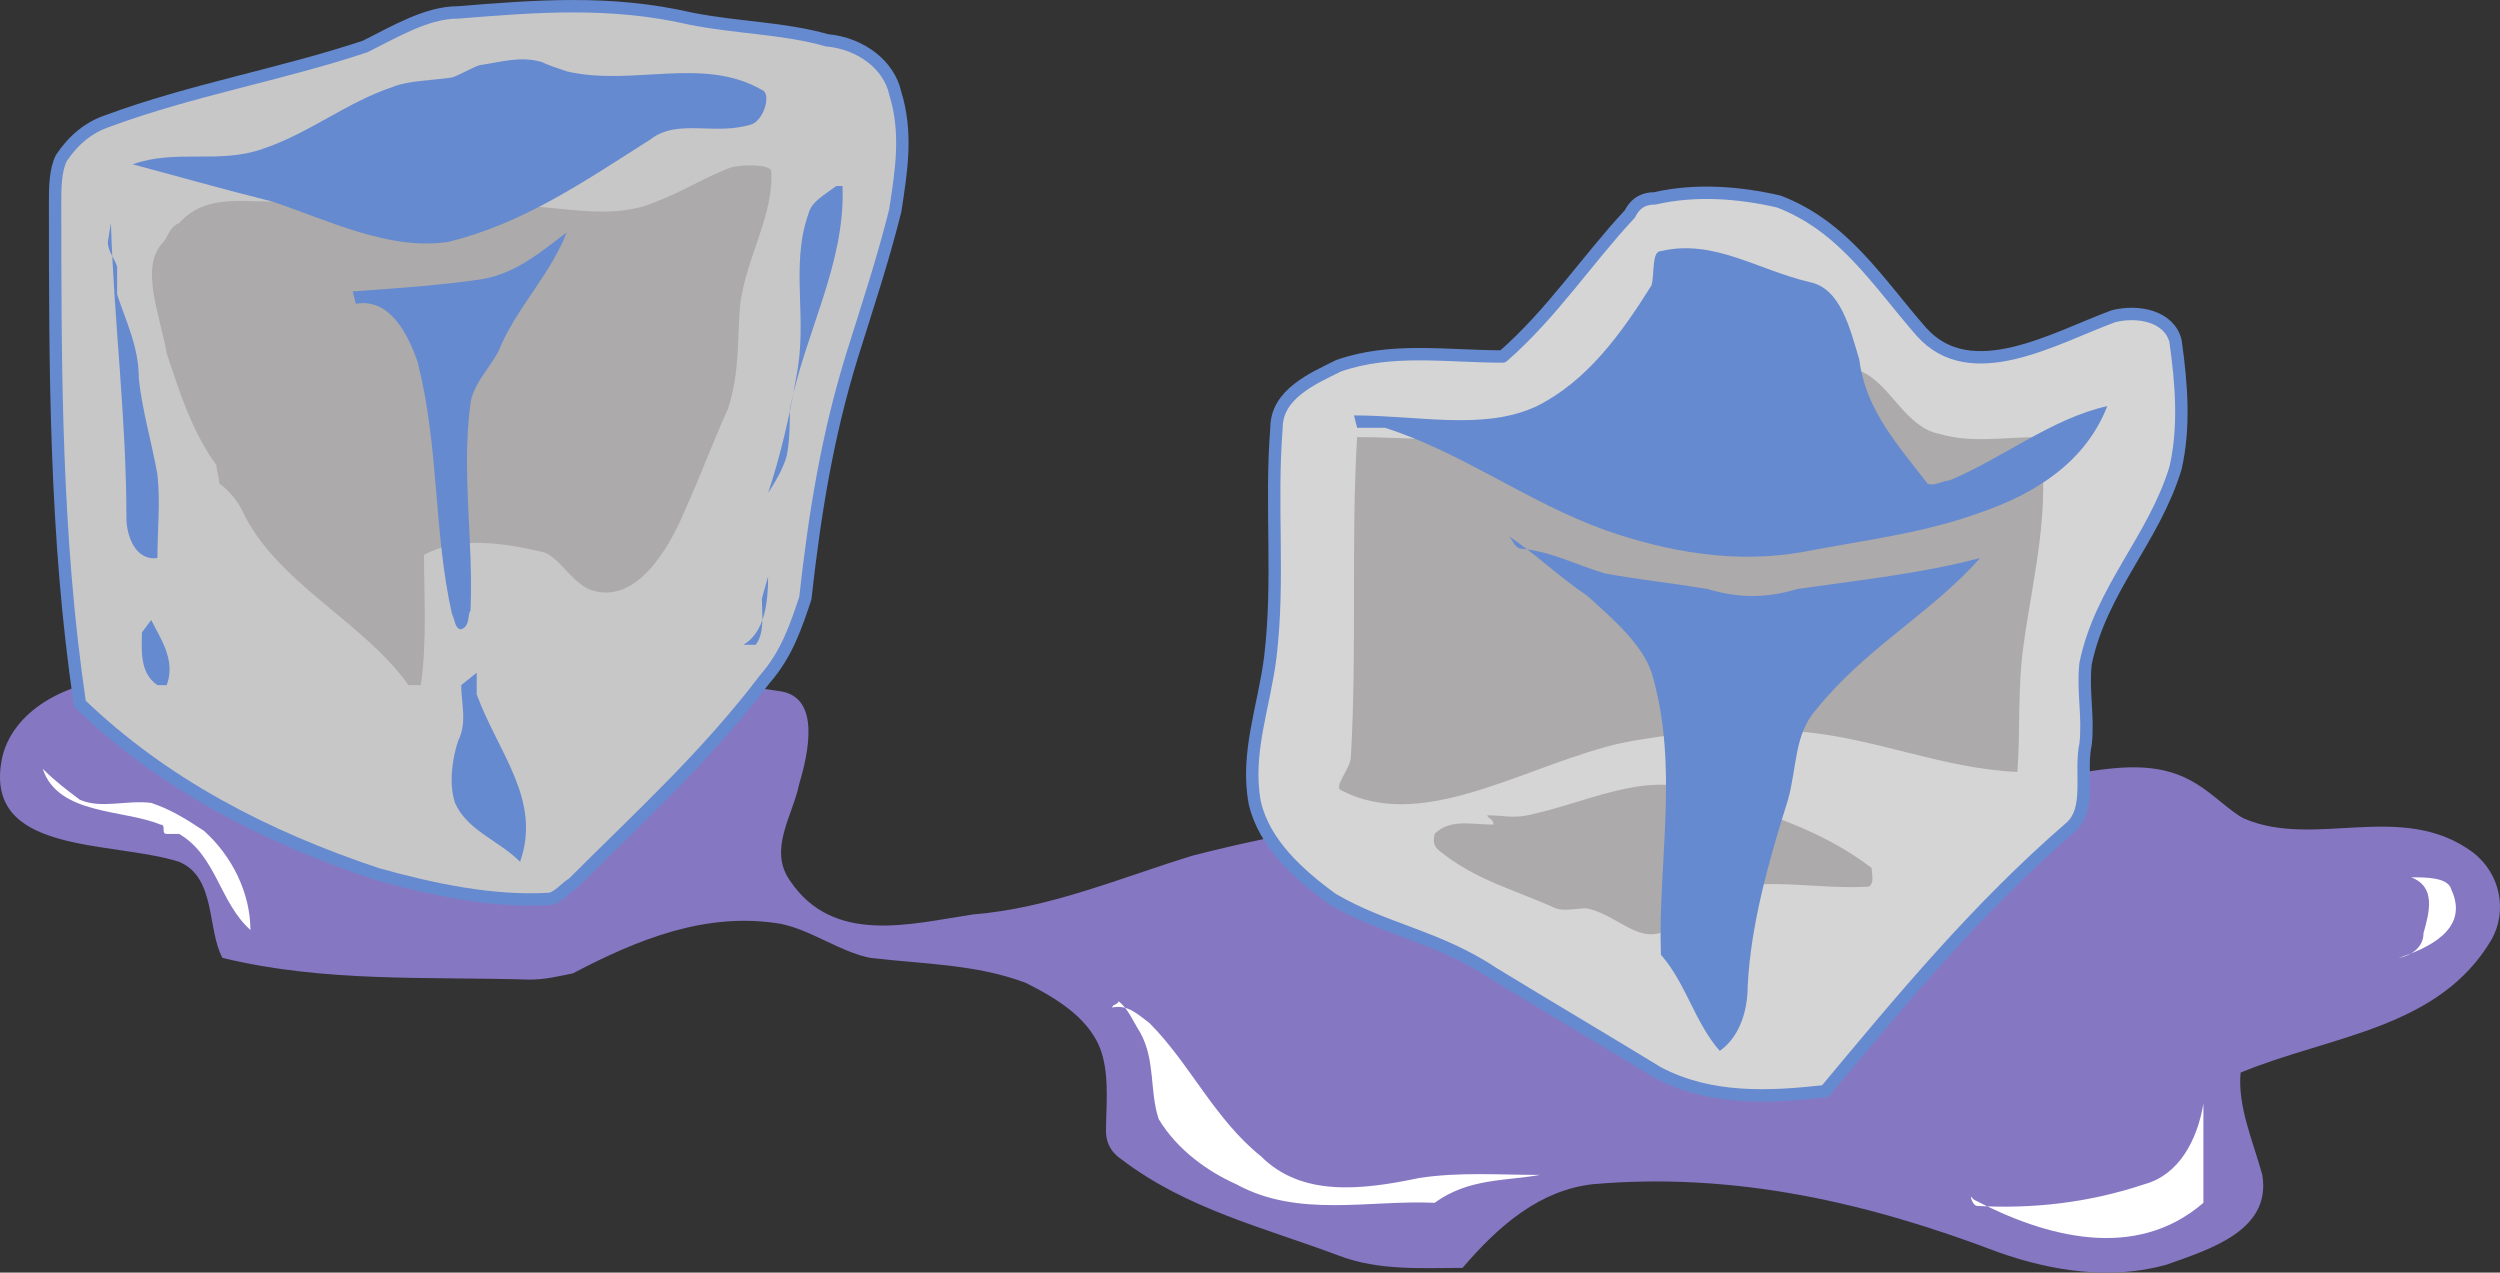
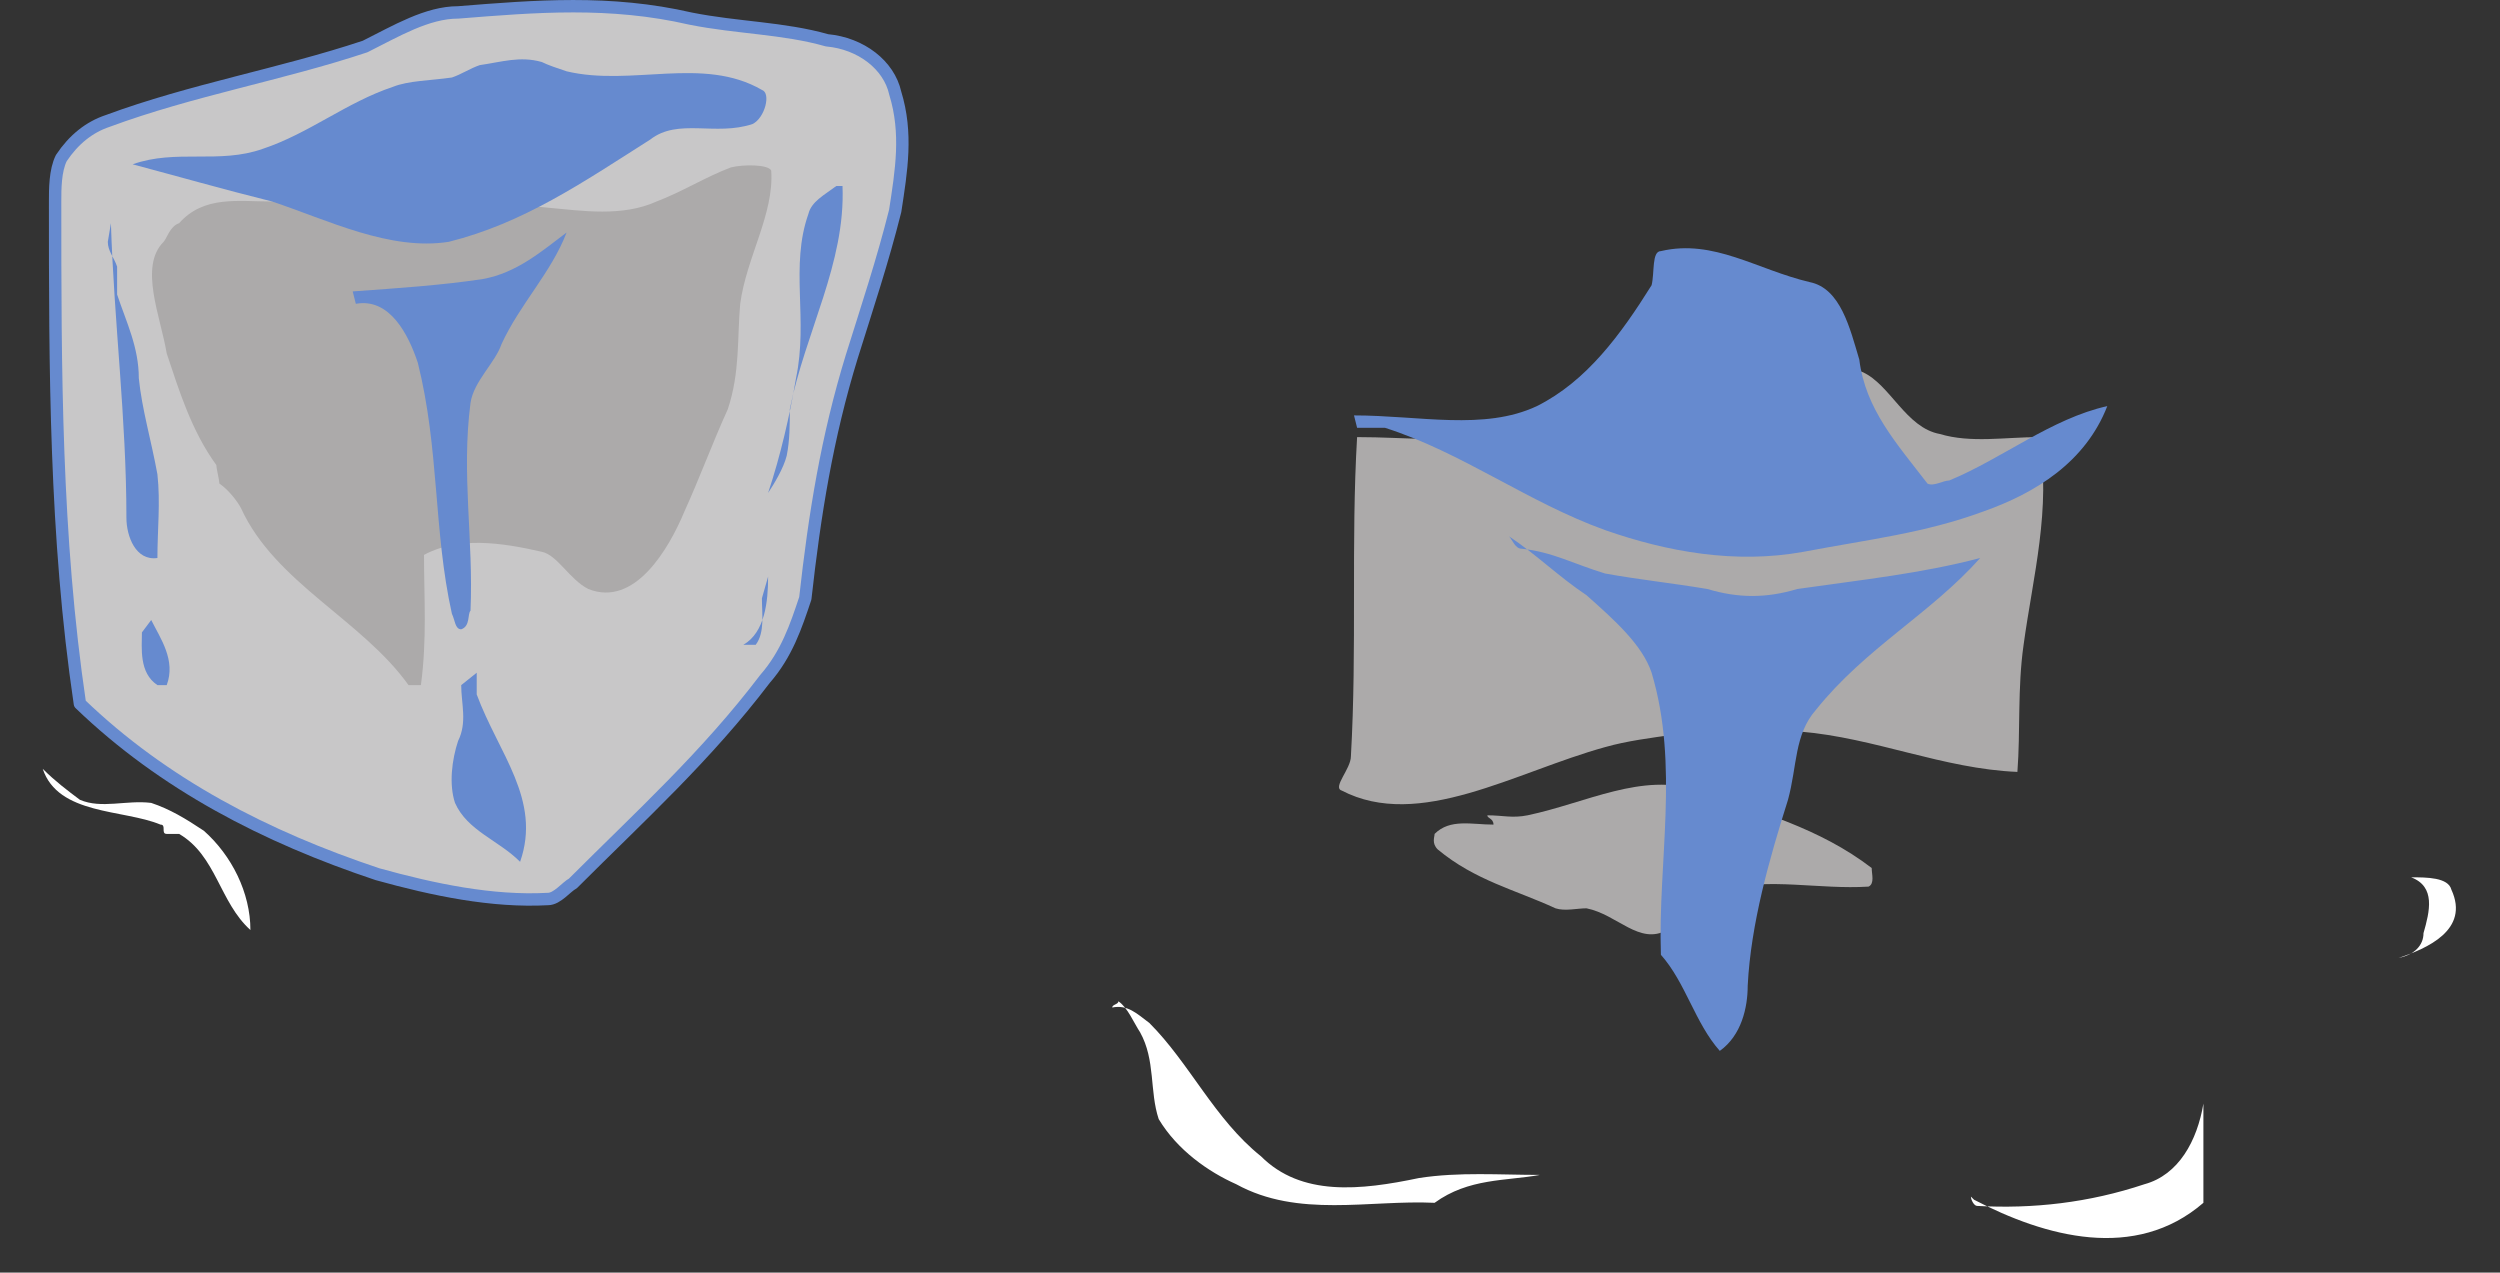
<svg xmlns="http://www.w3.org/2000/svg" width="604.842" height="307.895">
  <rect width="100%" height="100%" fill="#333333" stroke="none" />
-   <path fill="#8677c3" fill-rule="evenodd" d="M30.583 164.252c-12.75 0-27 6.75-30 18.75-5.25 24 26.25 20.25 42.75 25.5 9 3.75 6.75 16.5 10.5 23.25 24.75 6 49.5 4.5 74.25 5.25 3.75 0 6.75-.75 10.5-1.5 15.75-8.25 32.25-15 50.25-12 7.5 1.5 14.25 6.75 21.75 8.25 12.75 1.5 25.5 1.5 37.5 6 7.5 3.75 16.5 9 18.75 18 1.5 6 .75 12 .75 18 0 3 1.5 5.25 3.75 6.75 15.75 12 34.5 16.5 52.5 23.25 9.75 3.75 20.25 3 30 3 9-10.5 18.75-18.75 31.5-20.25 34.5-3 66.75 4.5 98.25 16.5 12.75 4.5 27 6.75 40.5 3 10.5-3.75 25.5-8.25 23.25-21.75-2.25-8.25-6-16.5-5.25-24.75 21.75-9 48-10.5 60.75-32.25 3.75-6.75 2.25-15.75-4.5-21-17.25-12.75-38.25-.75-55.5-8.25-3-1.5-7.5-6-11.25-8.25-8.25-5.25-17.25-4.5-27-3-13.5 2.25-25.5 6.75-39 7.5-26.25 2.25-51 3.75-77.25 1.5-11.25-.75-21.75-2.25-32.25-.75-23.25 3-44.25 6-67.5 12-17.25 5.25-34.5 12.75-53.25 14.25-15 2.25-33.75 7.5-44.25-8.25-5.25-7.5.75-15.75 2.25-23.25 2.25-7.5 5.25-21-4.5-22.5-9-1.5-16.5-1.5-24.75-.75-12.75 2.25-25.5 5.25-38.25 2.25-4.5-.75-9 0-14.25-3-3-.75-9 0-12.75 0-21.75-9-45.75-3-68.25-1.5" />
  <path fill="#c8c7c8" fill-rule="evenodd" d="M110.833 3.002c-7.5 0-15 4.5-22.5 8.25-20.25 6.75-42 10.5-62.25 18-4.5 1.5-8.25 4.5-11.25 9-1.5 3-1.5 7.5-1.5 10.5 0 40.5 0 81 6 121.5 20.25 19.5 45 32.25 72 41.25 13.5 3.75 27.75 6.75 41.25 6 2.25 0 4.5-3 6-3.75 16.5-16.5 32.25-30.75 46.5-49.5 5.25-6 7.5-12.75 9.75-19.5 2.25-20.25 5.25-39 11.25-58.5 3.75-12 7.5-23.25 10.5-35.25 1.5-9.75 3-18.75 0-28.5-1.5-6.75-8.25-12-16.5-12.75-10.5-3-21.75-3-33-5.25-19.5-4.5-37.5-3-56.25-1.5" />
  <path fill="none" stroke="#668acf" stroke-linecap="round" stroke-linejoin="round" stroke-miterlimit="10" stroke-width="3" d="M110.833 3.002c-7.5 0-15 4.5-22.5 8.25-20.25 6.75-42 10.5-62.25 18-4.5 1.5-8.25 4.5-11.25 9-1.5 3-1.5 7.5-1.5 10.5 0 40.5 0 81 6 121.5 20.25 19.5 45 32.25 72 41.25 13.5 3.75 27.75 6.75 41.25 6 2.25 0 4.5-3 6-3.75 16.5-16.5 32.25-30.75 46.5-49.5 5.25-6 7.5-12.75 9.75-19.5 2.25-20.25 5.25-39 11.25-58.5 3.75-12 7.5-23.25 10.5-35.25 1.5-9.75 3-18.75 0-28.5-1.5-6.75-8.25-12-16.5-12.75-10.5-3-21.75-3-33-5.25-19.5-4.5-37.5-3-56.25-1.5zm0 0" />
-   <path fill="#d6d5d5" fill-rule="evenodd" stroke="#668acf" stroke-linecap="round" stroke-linejoin="round" stroke-miterlimit="10" stroke-width="3" d="M394.333 51.752c-10.5 11.25-18.75 24-30.75 34.5-13.5 0-27-2.25-39.75 2.25-6 3-15 6.75-15 15-1.5 18.75.75 36.75-1.5 55.5-1.5 12-6 23.25-3.75 35.25 2.25 9.75 10.5 17.25 18.75 23.25 12.75 7.5 25.5 9 39 18 13.5 8.25 26.25 15.75 39.75 24 12.75 6.75 27 6 40.5 4.5 18.75-22.5 36.75-44.25 59.25-63.75 5.25-4.5 2.25-13.5 3.75-20.25.75-6.75-.75-12.75 0-19.5 3.75-18 16.5-30 21.75-47.25 2.25-9.75 1.5-20.25 0-30.75-1.5-6-9-7.5-15-6-14.25 5.25-34.5 17.25-46.5 3.75-10.5-12-18.75-25.5-34.5-31.5-9.75-2.25-20.25-3-30-.75-2.25 0-4.5.75-6 3.75" />
  <path fill="#668acf" fill-rule="evenodd" d="M202.333 45.002c-3 2.25-6 3.75-6.75 6.75-4.5 12.75 0 25.5-3 39.75-1.5 9-3.75 18.75-6.75 27.75 1.5-2.25 3.75-6 4.5-9 .75-3.75.75-7.5.75-11.25 3.75-18.75 13.5-35.25 12.75-54h-1.5m-16.5 94.5c0 6-.75 13.5-6 16.5h3c2.25-3 1.5-7.5 1.5-11.25l1.5-5.25m-159-85.5c.75 24 3.75 47.25 3.75 71.25 0 4.5 2.25 10.5 7.5 9.75 0-6.75.75-13.5 0-20.25-1.5-8.25-3.75-15.75-4.5-23.25 0-7.5-3-13.5-5.25-20.25v-6.75c-.75-2.25-2.25-3.75-2.25-6l.75-4.5m7.5 99c0 3.75-.75 9.75 3.75 12.75h2.25c2.25-6-1.5-11.25-3.75-15.75l-2.25 3" />
  <path fill="#acaaaa" fill-rule="evenodd" d="M39.583 58.502c-6 6-.75 18 .75 27 3 9 6 18.75 12 27 0 .75.75 3.75.75 4.5 2.25 1.5 4.5 4.5 5.25 6 8.25 18 29.25 27 40.5 42.75h3c1.5-11.25.75-21 .75-31.5 8.25-4.5 18.75-3 28.5-.75 3.75.75 6.75 6.75 11.25 9 11.25 4.5 19.5-9.75 23.25-18.75 3.75-8.25 6.75-16.5 10.5-24.75 3-9 2.25-17.25 3-25.5 1.5-11.25 8.25-21.75 7.5-32.25-.75-1.5-6.75-1.5-9.75-.75-6 2.25-12 6-18 8.25-8.25 3.75-18 2.25-26.25 1.5-21.75-2.25-42-3.75-63-3-.75 0-3 1.5-3.75 1.5-8.25 0-16.5-1.5-22.5 5.25-2.25.75-3 3.75-3.75 4.5" />
  <path fill="#668acf" fill-rule="evenodd" d="M32.083 39.752c10.5-3.75 21 0 31.5-3.75 11.25-3.75 20.25-11.25 31.5-15 3.75-1.5 9-1.5 14.25-2.25 2.25-.75 4.5-2.25 6.75-3 5.25-.75 9.75-2.25 15-.75 1.5.75 3.75 1.5 6 2.25 15.75 3.75 33-3.75 47.25 4.5 2.25.75.75 6.75-2.25 8.25-9 3-18-1.5-24.75 3.75-16.5 10.5-30.75 20.25-48.75 24.75-14.25 2.25-29.25-5.25-42.75-9.75-12-3-22.5-6-33.75-9m54 33.75c8.25-1.5 12.75 7.5 15 14.25 5.25 21 3.75 40.5 8.25 60.75.75 1.5.75 3.75 2.25 3.75 2.25-.75 1.5-3.75 2.25-4.5.75-17.25-2.25-33 0-50.25.75-5.25 6-9.75 7.5-14.25 4.5-9.75 12-17.25 15.75-27-6 4.5-12 9.75-20.25 11.25-9.75 1.5-21 2.25-31.5 3l.75 3m25.5 92.25c0 4.5 1.5 9-.75 13.5-1.5 4.5-2.25 10.5-.75 15 3 6.75 10.5 9 15.75 14.25 5.25-15-5.25-26.25-10.5-40.5v-5.25l-3.75 3" />
  <path fill="#acaaaa" fill-rule="evenodd" d="M324.583 191.252c18.75 9.75 42-4.5 63.75-10.5 5.25-1.5 11.25-2.25 16.5-3 10.5-1.5 21-1.5 30.75-.75 18 1.5 34.5 9 52.5 9.75.75-9.75 0-20.25 1.5-30.75 2.25-16.5 6.75-33 3.75-50.25-8.25 0-16.5 1.5-24-.75-8.25-1.5-12-12-18.75-15-11.25-3.75-24-3.75-36 0-17.25 5.25-33 11.25-51 15-12 2.25-23.25.75-35.25.75-1.5 25.5 0 51-1.5 77.25 0 3-4.5 7.5-2.25 8.25" />
  <path fill="#668acf" fill-rule="evenodd" d="M328.333 103.502h6.75c18.75 6 34.5 18 53.25 24.75 15 5.25 31.5 8.25 48 5.25 15.75-3 29.25-4.5 43.5-9.75 12.75-4.5 24.75-12 30-25.5-13.5 3-25.5 12.75-38.25 18-1.5 0-3.75 1.5-5.25.75-7.5-9.75-15-18-16.5-30-2.25-7.5-4.5-17.25-12-18.75-12.75-3-23.25-10.5-36-7.5-2.25 0-1.5 5.25-2.25 8.25-7.5 12-15.75 23.25-27.75 29.25-12.75 6-28.5 2.25-44.25 2.25l.75 3" />
  <path fill="#acaaaa" fill-rule="evenodd" d="M359.833 197.252c3.75 0 6 .75 9.75 0 14.25-3 27.75-10.5 41.25-6 15 5.25 29.25 9 42 18.75 0 1.5.75 3.75-.75 4.5-12 .75-24-2.25-35.25.75-3.75 2.25-8.25 8.25-13.5 9.75-6.75 3.75-12-3.75-19.5-5.25-2.25 0-5.25.75-7.5 0-9.75-4.5-19.5-6.75-28.5-14.25-1.5-1.5-.75-3-.75-3.75 3.75-3.75 9-2.25 14.25-2.25 0-1.5-1.5-1.5-1.5-2.25" />
  <path fill="#668acf" fill-rule="evenodd" d="M365.083 129.752c6.75 4.5 12 9.75 18.75 14.25 6.75 6 13.5 12 15.75 18.75 6.75 22.5 1.5 45.75 2.25 68.25 6 6.75 8.25 16.5 14.25 23.25 5.25-3.75 6.75-10.5 6.75-15.75.75-15 5.25-30.75 9.75-45 2.25-8.25 1.5-15.75 6.75-21.75 12-15 27.75-23.25 39.75-36.75-14.25 3.75-28.5 5.25-44.25 7.5-7.5 2.25-14.25 2.25-21.75 0-9-1.5-16.5-2.25-24.75-3.75-7.5-2.25-12.75-5.25-20.25-6-1.5 0-2.25-2.25-3-3" />
  <path fill="#fff" fill-rule="evenodd" d="M10.333 186.002c3.75 11.25 19.5 9.75 28.5 13.5 1.5 0 0 2.25 1.5 2.25h3c9 5.25 9.75 16.5 17.25 23.25 0-9-4.5-18-11.25-24-4.5-3-8.25-5.25-12.75-6.75-6-.75-12 1.5-17.25-.75-3-2.25-6-4.5-9-7.5m260.25 56.25c2.25 1.5 3.75 5.25 5.25 7.5 3.75 6.75 2.25 14.25 4.5 21 4.5 7.5 12 12.75 18.75 15.75 15 8.25 32.25 3.75 48 4.5 8.25-6 17.25-5.25 25.5-6.75-9.75 0-19.5-.75-29.25.75-14.25 3-28.5 4.5-38.25-5.25-11.25-9-17.25-22.5-27-32.25-3-2.25-5.25-4.5-9-3.75 0-.75 1.5-.75 1.5-1.5m207 48c17.25 9 39 15 55.5.75v-24c-1.5 9-6 17.25-14.25 19.5-13.5 4.5-27 6-40.5 5.25-.75 0-1.5-1.5-1.5-2.25l.75.75m102.75-58.5c6.75-2.25 17.25-6.75 12.75-16.5-.75-3-6-3-9.75-3 6 2.25 4.5 8.25 3 13.5 0 3-2.25 5.25-6 6" />
</svg>